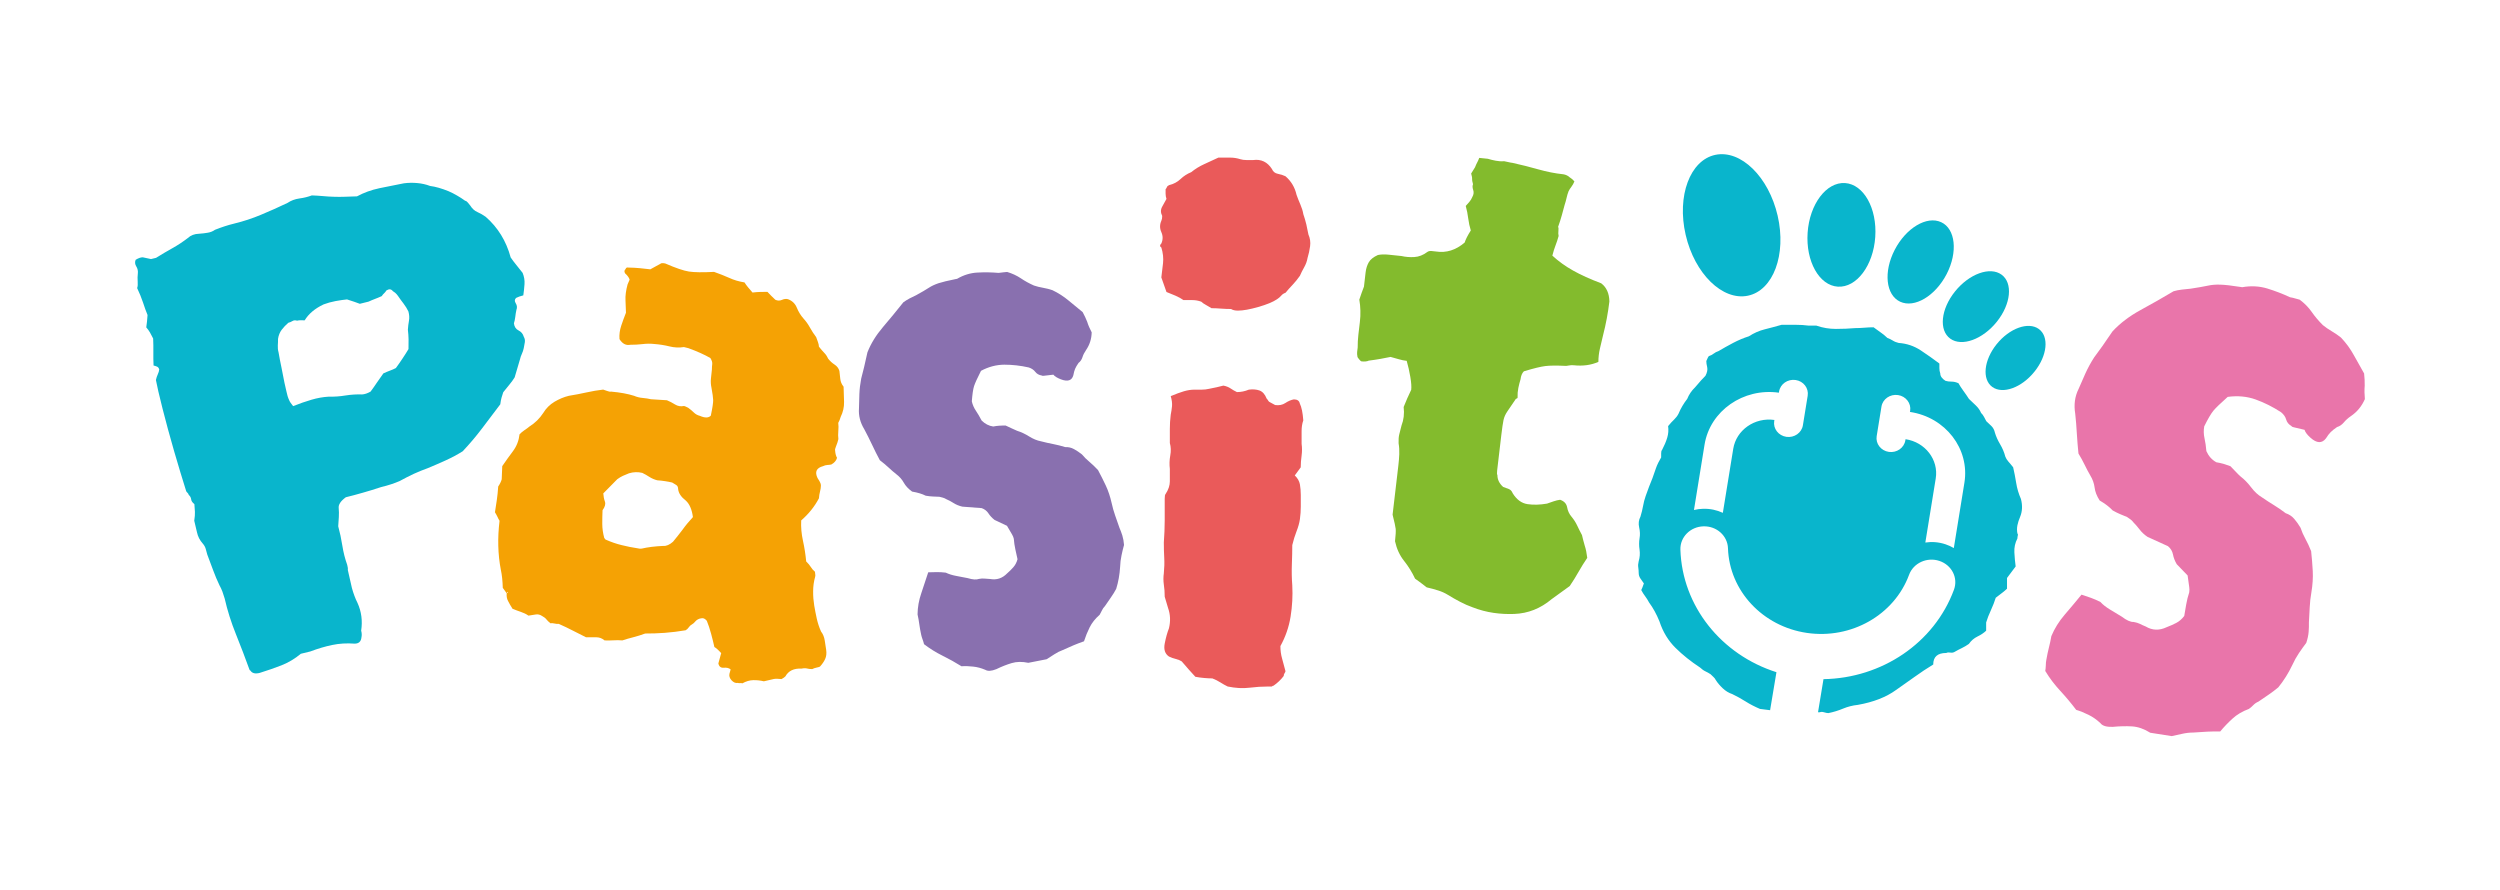
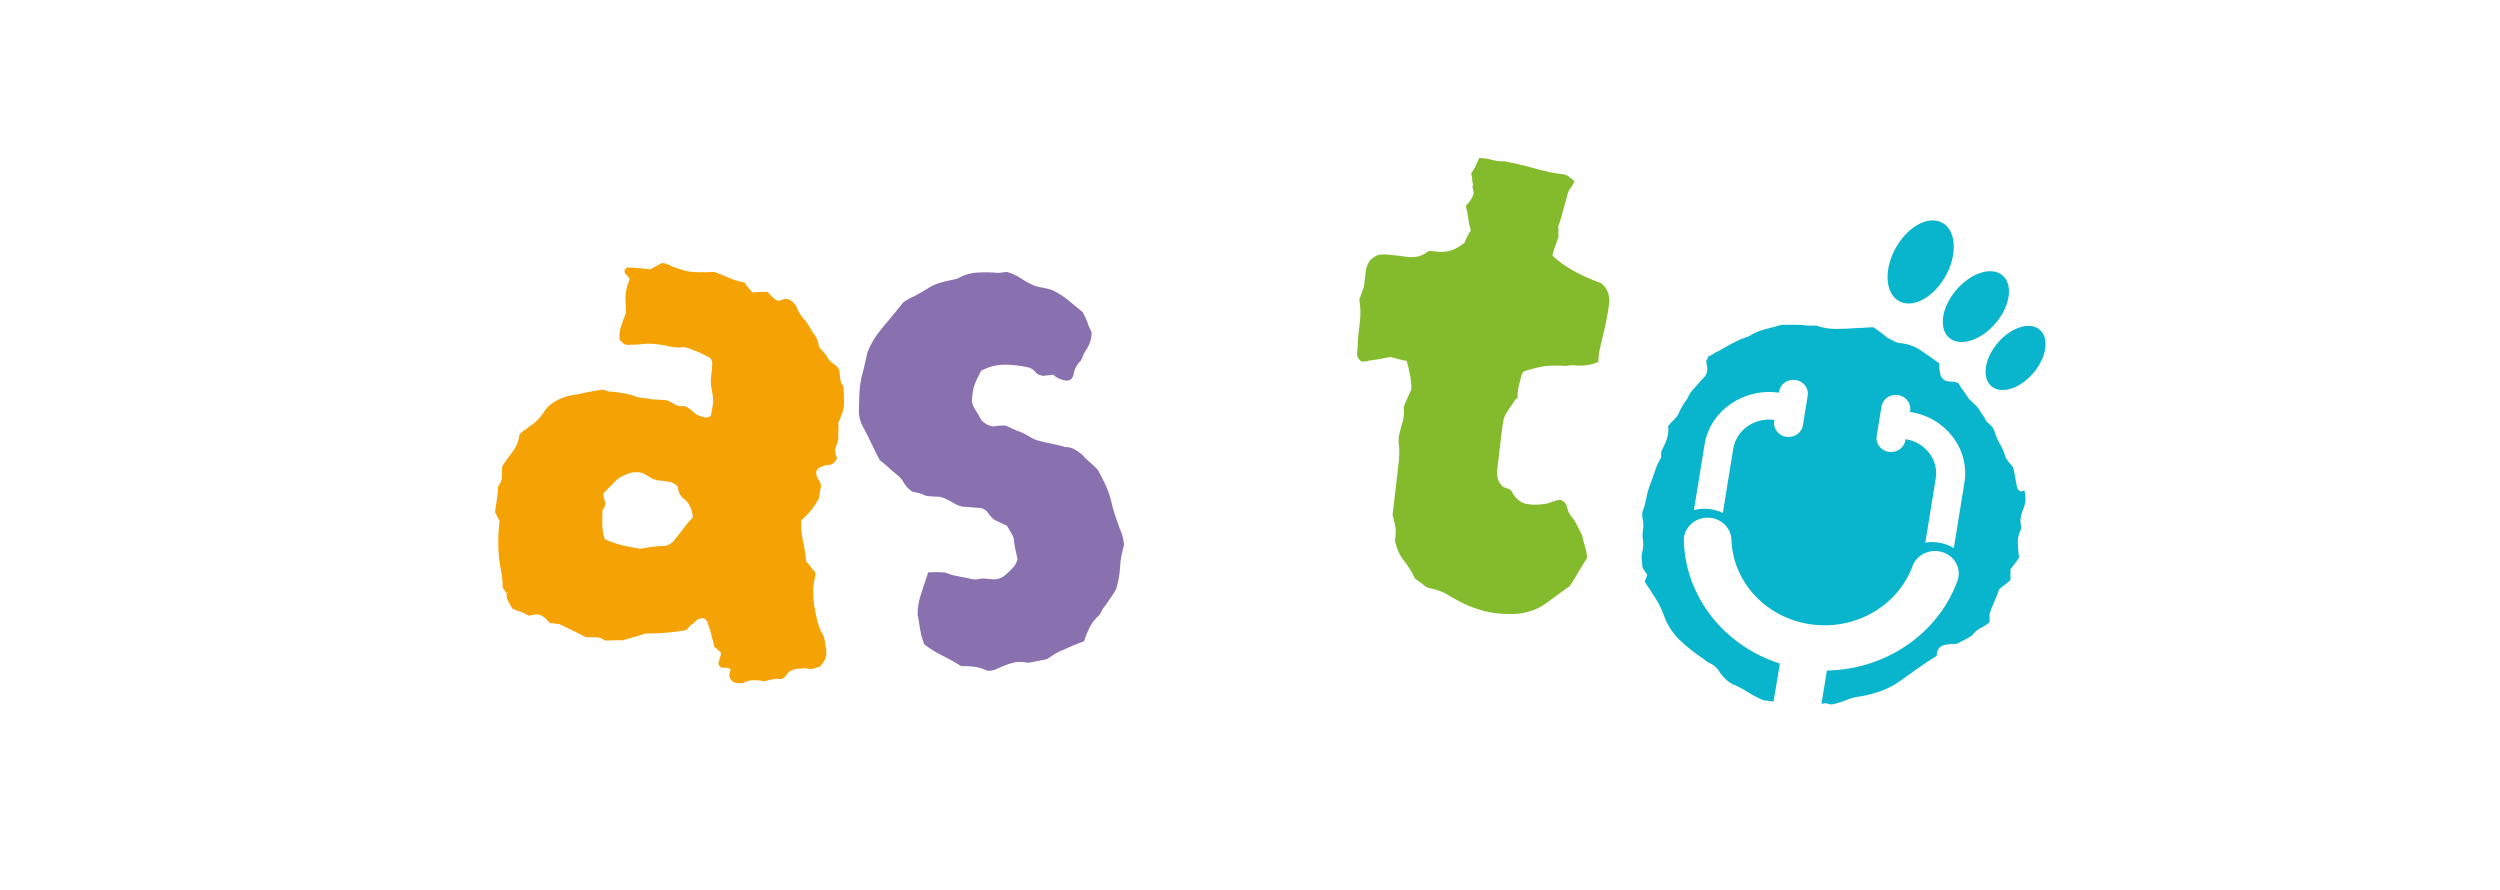
<svg xmlns="http://www.w3.org/2000/svg" id="Capa_1" x="0px" y="0px" viewBox="0 0 370.39 131.9" style="enable-background:new 0 0 370.39 131.9;" xml:space="preserve">
  <style type="text/css">	.st0{opacity:0.5;}	.st1{fill:#E35D3E;}	.st2{fill:#10A998;}	.st3{fill:#E975AA;}	.st4{fill:#E5A83D;}	.st5{fill:#85BBA2;}	.st6{fill:#6CC7EB;}	.st7{fill:#3B3969;}	.st8{fill:#09B5CC;}	.st9{fill:#F5A204;}	.st10{fill:#8970AF;}	.st11{fill:#EA5A5A;}	.st12{fill:#83BB2D;}	.st13{fill:#FFFFFF;}	.st14{opacity:0.4;fill:#09B5CC;}	.st15{clip-path:url(#SVGID_00000170261165772364091380000000604752857736900534_);}	.st16{clip-path:url(#SVGID_00000111154504742011568630000008686060882806747805_);}	.st17{clip-path:url(#SVGID_00000176036906787314474030000008303200348462821552_);}	.st18{clip-path:url(#SVGID_00000167375701968755392350000002720522563123852723_);}	.st19{clip-path:url(#SVGID_00000063618785267973754680000000934879402042818220_);}	.st20{clip-path:url(#SVGID_00000092437009063999753410000006473012328261020823_);}	.st21{clip-path:url(#SVGID_00000080912707685255510510000005425939191393055933_);}	.st22{clip-path:url(#SVGID_00000079468077329874153910000012262530140595909282_);}	.st23{clip-path:url(#SVGID_00000101787420344804666760000017842716023113990285_);}	.st24{clip-path:url(#SVGID_00000183932704932286117710000001876796345787332503_);}	.st25{fill:#F5A203;}	.st26{opacity:0.5;fill:#09B5CC;}	.st27{opacity:0.5;fill:#EA5A5A;}	.st28{opacity:0.5;fill:#83BB2D;}	.st29{opacity:0.5;fill:#CCCCCC;}	.st30{opacity:0.3;}	.st31{clip-path:url(#SVGID_00000096051672294984969270000011984244647591738006_);}	.st32{clip-path:url(#SVGID_00000097481747221461596860000015585737859346426547_);}	.st33{clip-path:url(#SVGID_00000101098179536384788410000007506034217562901140_);}	.st34{clip-path:url(#SVGID_00000106121110050811299620000014790981236039006632_);}	.st35{clip-path:url(#SVGID_00000060018448619851059300000003173807416665319071_);}	.st36{clip-path:url(#SVGID_00000181768846996263684430000015350338051409424311_);}	.st37{clip-path:url(#SVGID_00000011018419294037526610000003620695391650632108_);}	.st38{clip-path:url(#SVGID_00000149357979297460184370000013266211683422355880_);}	.st39{clip-path:url(#SVGID_00000042011952798584460690000006690913313722958247_);}	.st40{clip-path:url(#SVGID_00000053507033320942568590000012911181703551409559_);}	.st41{clip-path:url(#SVGID_00000066509179141773662760000007442354179578564775_);}	.st42{clip-path:url(#SVGID_00000079453716234676937350000001580665687269247633_);}	.st43{clip-path:url(#SVGID_00000085956524549268434220000013786209417495957170_);}	.st44{clip-path:url(#SVGID_00000133514996192813554070000015169972077114710912_);}	.st45{opacity:0.4;clip-path:url(#SVGID_00000000191950410803129530000002567113571355486616_);fill:#09B5CC;}</style>
  <g>
-     <path class="st8" d="M77.43,40.43c0.22,0.54,0.32,1.1,0.28,1.66c-0.04,0.57-0.1,1.12-0.18,1.67c-0.43,0.11-0.78,0.23-1.05,0.37  c-0.25,0.21-0.27,0.48-0.07,0.8c0.2,0.32,0.23,0.65,0.1,0.98c-0.07,0.32-0.13,0.66-0.17,1.05c-0.05,0.39-0.12,0.7-0.2,0.94  c0.06,0.51,0.29,0.86,0.69,1.06c0.4,0.2,0.65,0.51,0.77,0.93c0.15,0.26,0.2,0.53,0.16,0.8c-0.04,0.27-0.1,0.56-0.16,0.88  c-0.07,0.32-0.16,0.6-0.28,0.85c-0.12,0.25-0.22,0.54-0.29,0.85c-0.12,0.4-0.25,0.84-0.39,1.32c-0.14,0.48-0.27,0.92-0.39,1.32  c-0.21,0.35-0.48,0.71-0.79,1.09c-0.32,0.38-0.62,0.75-0.9,1.11c-0.09,0.25-0.17,0.51-0.25,0.79c-0.08,0.28-0.14,0.61-0.19,1  c-0.9,1.19-1.8,2.38-2.7,3.57c-0.9,1.19-1.86,2.32-2.87,3.39c-0.78,0.49-1.62,0.94-2.5,1.34c-0.88,0.4-1.78,0.79-2.67,1.16  c-0.7,0.25-1.39,0.53-2.07,0.84c-0.68,0.32-1.39,0.68-2.12,1.08c-0.41,0.18-0.83,0.33-1.25,0.47c-0.42,0.14-0.92,0.28-1.49,0.42  c-0.91,0.3-1.81,0.58-2.7,0.83c-0.89,0.26-1.73,0.48-2.51,0.67c-0.77,0.56-1.12,1.1-1.06,1.6c0.04,0.44,0.05,0.88,0.02,1.34  c-0.03,0.45-0.06,0.91-0.09,1.36c0.25,0.91,0.45,1.86,0.61,2.87c0.16,1.01,0.4,1.95,0.72,2.84c0.1,0.35,0.12,0.6,0.09,0.76  c0.11,0.42,0.21,0.86,0.3,1.32c0.09,0.46,0.19,0.9,0.3,1.32c0.11,0.42,0.24,0.82,0.38,1.19c0.14,0.38,0.29,0.73,0.46,1.06  c0.58,1.28,0.76,2.65,0.54,4.11c0.1,0.35,0.11,0.68,0.04,1c-0.06,0.61-0.4,0.92-1.01,0.92c-1.17-0.09-2.28-0.02-3.33,0.2  c-1.05,0.22-2.13,0.54-3.24,0.96l-1.4,0.34c-0.87,0.73-1.83,1.3-2.86,1.71c-1.04,0.4-2.12,0.78-3.25,1.13  c-0.65,0.16-1.1,0.05-1.35-0.34c-0.09-0.05-0.15-0.11-0.16-0.18c-0.62-1.71-1.28-3.45-1.99-5.21c-0.71-1.76-1.27-3.53-1.67-5.29  c-0.1-0.35-0.21-0.69-0.34-1.04c-0.13-0.34-0.27-0.64-0.42-0.9c-0.35-0.73-0.67-1.49-0.96-2.28c-0.29-0.79-0.58-1.55-0.86-2.3  c-0.08-0.28-0.15-0.56-0.23-0.84c-0.08-0.28-0.22-0.54-0.44-0.79c-0.44-0.49-0.73-1.05-0.86-1.69c-0.14-0.64-0.27-1.2-0.4-1.69  c0.08-0.54,0.12-0.98,0.1-1.31c-0.02-0.33-0.04-0.72-0.08-1.15c-0.29-0.23-0.45-0.46-0.48-0.72c-0.03-0.25-0.15-0.47-0.35-0.64  c-0.04-0.14-0.11-0.25-0.21-0.34c-0.1-0.09-0.16-0.17-0.18-0.24c-0.55-1.73-1.14-3.71-1.79-5.93c-0.64-2.22-1.21-4.32-1.71-6.29  c-0.5-1.96-0.82-3.38-0.98-4.23c0.07-0.31,0.16-0.6,0.28-0.85c0.12-0.25,0.19-0.49,0.21-0.72c-0.06-0.21-0.17-0.35-0.34-0.42  c-0.17-0.07-0.34-0.12-0.5-0.16c-0.03-0.66-0.04-1.33-0.03-2c0.01-0.67,0-1.34-0.03-2c-0.17-0.33-0.32-0.63-0.47-0.89  c-0.15-0.26-0.33-0.51-0.55-0.76c0.08-0.54,0.15-1.15,0.19-1.83c-0.22-0.54-0.45-1.16-0.67-1.85c-0.23-0.69-0.52-1.4-0.87-2.14  c0.09-0.24,0.11-0.57,0.08-0.97c-0.03-0.4-0.03-0.79,0.02-1.18c0.05-0.38-0.03-0.74-0.23-1.06c-0.2-0.32-0.23-0.65-0.09-0.98  c0.39-0.24,0.74-0.37,1.05-0.37c0.16,0.03,0.36,0.08,0.61,0.13s0.45,0.1,0.61,0.13l0.75-0.18c0.79-0.49,1.59-0.97,2.42-1.43  c0.83-0.46,1.59-0.97,2.29-1.51c0.43-0.4,0.98-0.61,1.66-0.63c0.45-0.03,0.88-0.08,1.28-0.15c0.4-0.06,0.77-0.21,1.09-0.44  c0.48-0.19,0.95-0.36,1.41-0.51c0.46-0.15,0.94-0.29,1.44-0.41c1.36-0.33,2.7-0.77,4-1.32c1.3-0.54,2.6-1.12,3.89-1.74  c0.52-0.35,1.11-0.57,1.77-0.66c0.67-0.09,1.27-0.24,1.83-0.45c0.54,0.02,1.08,0.05,1.63,0.1c0.55,0.05,1.09,0.09,1.63,0.1  c0.54,0.02,1.07,0.02,1.61,0c0.53-0.02,1.14-0.04,1.82-0.06c1-0.54,2.11-0.95,3.34-1.21c1.23-0.26,2.43-0.5,3.59-0.72  c0.67-0.09,1.33-0.1,2-0.04c0.67,0.06,1.3,0.2,1.9,0.43c0.79,0.1,1.71,0.36,2.74,0.78c0.43,0.19,0.86,0.4,1.26,0.64  c0.41,0.23,0.8,0.49,1.19,0.77c0.16,0.03,0.3,0.13,0.42,0.29c0.12,0.16,0.23,0.3,0.34,0.42c0.28,0.45,0.63,0.78,1.07,0.97  c0.43,0.19,0.84,0.43,1.22,0.7c1.8,1.57,3.04,3.58,3.7,6.02c0.26,0.38,0.56,0.78,0.89,1.18C76.9,39.76,77.19,40.11,77.43,40.43z   M60.51,46.15c-0.19-0.4-0.43-0.79-0.72-1.17c-0.29-0.38-0.57-0.75-0.83-1.14c-0.13-0.19-0.27-0.34-0.41-0.46  c-0.15-0.11-0.26-0.2-0.35-0.25c-0.24-0.31-0.55-0.35-0.95-0.1c-0.11,0.18-0.22,0.32-0.34,0.42c-0.13,0.11-0.24,0.25-0.35,0.42  c-0.34,0.16-0.67,0.29-0.98,0.41c-0.31,0.12-0.64,0.25-0.98,0.41l-1.29,0.32c-0.25-0.09-0.53-0.19-0.83-0.3  c-0.3-0.11-0.66-0.23-1.07-0.35c-0.52,0.05-1.09,0.14-1.71,0.25c-0.62,0.12-1.21,0.28-1.76,0.49c-1.29,0.61-2.22,1.4-2.8,2.36  c-0.47-0.03-0.85-0.02-1.13,0.05c-0.25-0.08-0.48-0.07-0.67,0.05c-0.2,0.12-0.4,0.21-0.62,0.26c-0.37,0.32-0.7,0.66-0.98,1.03  c-0.28,0.37-0.47,0.82-0.55,1.36c0,0.3,0,0.62-0.03,0.96c-0.02,0.34,0.01,0.69,0.11,1.04c0.12,0.72,0.26,1.44,0.42,2.19  c0.16,0.74,0.31,1.51,0.45,2.29c0.11,0.42,0.21,0.86,0.3,1.32c0.09,0.46,0.22,0.9,0.41,1.3c0.02,0.07,0.09,0.2,0.22,0.39  c0.13,0.19,0.25,0.35,0.36,0.47c0.97-0.39,1.88-0.7,2.73-0.95c0.85-0.25,1.69-0.4,2.52-0.45c0.85,0.02,1.69-0.04,2.53-0.18  c0.84-0.13,1.65-0.18,2.43-0.15c0.38-0.02,0.8-0.16,1.26-0.42c0.34-0.45,0.65-0.9,0.95-1.35c0.3-0.44,0.62-0.9,0.95-1.35  c0.34-0.16,0.67-0.29,0.98-0.41c0.31-0.11,0.6-0.24,0.87-0.38c0.34-0.46,0.67-0.93,0.99-1.42c0.33-0.49,0.62-0.95,0.88-1.39  c0.01-0.52,0.01-1.01,0.01-1.45c-0.01-0.45-0.04-0.92-0.1-1.43c0.03-0.45,0.08-0.89,0.16-1.32C60.67,47.1,60.64,46.64,60.51,46.15z  " />
    <path class="st9" d="M122.4,96.26c0.08,0.53,0.03,0.99-0.15,1.38c-0.18,0.39-0.44,0.76-0.77,1.12c-0.09,0.05-0.26,0.1-0.5,0.15  c-0.24,0.05-0.46,0.12-0.64,0.22c-0.31,0-0.57-0.03-0.78-0.09c-0.22-0.05-0.49-0.05-0.81,0.02c-1.13-0.06-1.93,0.32-2.39,1.15  c-0.11,0.12-0.3,0.25-0.57,0.4c-0.52-0.06-0.9-0.06-1.15-0.01c-0.24,0.05-0.73,0.16-1.47,0.34c-0.5-0.12-1.02-0.18-1.56-0.17  c-0.54,0.01-1.08,0.17-1.62,0.47c-0.14-0.04-0.26-0.05-0.34-0.03c-0.08,0.02-0.19,0.01-0.34-0.03c-0.32,0.06-0.63-0.07-0.93-0.39  c-0.29-0.33-0.39-0.66-0.3-1l0.17-0.61c-0.25-0.21-0.59-0.29-1.02-0.25c-0.43,0.04-0.7-0.17-0.8-0.64l0.42-1.53  c-0.18-0.19-0.34-0.36-0.49-0.5c-0.15-0.15-0.32-0.28-0.52-0.4c-0.14-0.62-0.3-1.28-0.49-1.98c-0.19-0.7-0.4-1.34-0.63-1.9  c-0.23-0.28-0.46-0.41-0.7-0.39c-0.23,0.02-0.44,0.07-0.62,0.17c-0.18,0.1-0.33,0.23-0.45,0.38c-0.12,0.15-0.27,0.28-0.45,0.38  c-0.18,0.1-0.34,0.24-0.46,0.43c-0.13,0.19-0.28,0.33-0.46,0.43c-1.04,0.18-2.08,0.3-3.09,0.38c-1.02,0.07-1.98,0.11-2.9,0.1  c-0.6,0.22-1.18,0.4-1.76,0.55c-0.58,0.15-1.12,0.3-1.62,0.47c-0.45-0.04-0.91-0.04-1.37-0.01c-0.47,0.03-0.89,0.03-1.27,0.01  c-0.37-0.31-0.77-0.46-1.19-0.46c-0.42,0-0.94,0-1.55,0c-0.61-0.3-1.25-0.62-1.92-0.97c-0.67-0.35-1.38-0.69-2.13-1.02  c-0.23,0.01-0.46,0-0.67-0.06c-0.22-0.05-0.4-0.06-0.57-0.03c-0.25-0.21-0.45-0.4-0.59-0.58c-0.14-0.18-0.35-0.34-0.61-0.48  c-0.32-0.22-0.65-0.3-0.97-0.24c-0.32,0.06-0.68,0.12-1.08,0.17c-0.32-0.23-0.69-0.41-1.11-0.55c-0.42-0.14-0.84-0.3-1.25-0.47  c-0.27-0.43-0.49-0.81-0.66-1.15c-0.18-0.33-0.24-0.72-0.2-1.14c-0.11-0.17-0.22-0.33-0.33-0.46c-0.12-0.14-0.2-0.25-0.25-0.34  c-0.03-1.02-0.12-1.92-0.29-2.69c-0.44-2.29-0.5-4.71-0.19-7.25c-0.11-0.17-0.21-0.36-0.3-0.57c-0.1-0.2-0.22-0.44-0.38-0.7  c0.1-0.63,0.19-1.24,0.28-1.84c0.09-0.6,0.15-1.25,0.2-1.97c0.25-0.37,0.43-0.73,0.52-1.07c0.04-0.72,0.07-1.36,0.08-1.95  c0.51-0.75,1.04-1.49,1.59-2.22c0.55-0.74,0.87-1.57,0.97-2.49c0.22-0.23,0.47-0.45,0.75-0.63s0.52-0.36,0.72-0.53  c0.83-0.52,1.51-1.19,2.04-2c0.42-0.7,0.98-1.25,1.66-1.66c0.69-0.41,1.4-0.71,2.14-0.89c0.88-0.14,1.75-0.31,2.61-0.5  c0.85-0.19,1.68-0.33,2.47-0.42c0.14,0.04,0.33,0.1,0.58,0.2c0.24,0.1,0.44,0.13,0.61,0.1c1.35,0.12,2.47,0.33,3.39,0.62  c0.41,0.18,0.84,0.28,1.29,0.32c0.45,0.04,0.85,0.1,1.21,0.19l2.37,0.15c0.41,0.17,0.81,0.38,1.21,0.63  c0.39,0.24,0.83,0.32,1.32,0.22c0.14,0.04,0.26,0.08,0.36,0.14c0.1,0.06,0.18,0.1,0.25,0.12c0.32,0.23,0.6,0.46,0.84,0.7  c0.24,0.24,0.54,0.41,0.9,0.5c0.75,0.33,1.29,0.32,1.62-0.03c0.25-1.17,0.36-1.95,0.35-2.31c-0.01-0.37-0.1-0.97-0.25-1.81  c-0.1-0.46-0.13-0.92-0.08-1.38c0.05-0.46,0.09-0.9,0.14-1.33c0-0.29,0.02-0.56,0.05-0.81c0.03-0.25-0.06-0.54-0.27-0.89  c-0.86-0.5-1.95-0.99-3.27-1.47l-0.65-0.16c-0.72,0.11-1.44,0.08-2.15-0.1c-0.72-0.18-1.49-0.3-2.31-0.36  c-0.52-0.06-1.08-0.05-1.67,0.02c-0.59,0.07-1.2,0.1-1.81,0.1c-0.65,0.13-1.18-0.15-1.61-0.84c-0.05-0.67,0.04-1.32,0.25-1.96  c0.21-0.64,0.45-1.29,0.71-1.95c-0.01-0.51-0.04-1.12-0.07-1.82c-0.04-0.7,0.07-1.49,0.31-2.38l0.3-0.69  c-0.03-0.15-0.12-0.32-0.26-0.5c-0.14-0.18-0.27-0.32-0.4-0.43c-0.16-0.26-0.14-0.47,0.06-0.64c0.06-0.2,0.19-0.28,0.41-0.23  c0.61,0.01,1.18,0.04,1.7,0.09c0.52,0.06,1.04,0.11,1.56,0.17l1.63-0.9c0.16-0.03,0.35-0.02,0.57,0.03  c1.57,0.68,2.74,1.08,3.52,1.2c0.77,0.12,2.01,0.14,3.72,0.05c0.77,0.27,1.51,0.56,2.23,0.88c0.71,0.33,1.47,0.55,2.28,0.68  c0.16,0.26,0.34,0.5,0.54,0.74c0.2,0.23,0.42,0.49,0.65,0.76c0.39-0.05,0.79-0.08,1.17-0.09c0.39-0.01,0.73-0.02,1.04-0.01  c0.35,0.38,0.74,0.77,1.17,1.17c0.34,0.16,0.66,0.16,0.97,0.02c0.31-0.14,0.6-0.18,0.89-0.11c0.63,0.23,1.07,0.65,1.32,1.26  c0.25,0.61,0.58,1.15,0.99,1.61c0.35,0.38,0.67,0.82,0.95,1.33c0.28,0.51,0.59,0.98,0.93,1.43c0.09,0.24,0.17,0.48,0.26,0.72  c0.09,0.24,0.14,0.47,0.15,0.69c0.28,0.36,0.54,0.66,0.78,0.91c0.24,0.24,0.43,0.53,0.57,0.85c0.28,0.36,0.6,0.66,0.96,0.89  c0.36,0.23,0.6,0.55,0.72,0.94c0.05,0.38,0.09,0.77,0.13,1.18c0.04,0.41,0.2,0.8,0.49,1.16c0.03,0.74,0.05,1.49,0.07,2.25  c0.02,0.77-0.15,1.51-0.5,2.22c-0.09,0.34-0.22,0.64-0.36,0.89c0.05,0.38,0.05,0.78,0.01,1.2c-0.04,0.43-0.04,0.83,0.01,1.2  l-0.14,0.51c-0.06,0.2-0.14,0.42-0.24,0.65c-0.1,0.23-0.14,0.42-0.1,0.57c0.03,0.44,0.13,0.8,0.28,1.05  c-0.11,0.41-0.4,0.74-0.85,0.99c-0.16,0.03-0.36,0.06-0.59,0.07c-0.23,0.02-0.44,0.07-0.62,0.17c-0.99,0.26-1.27,0.85-0.83,1.76  c0.05,0.09,0.14,0.24,0.28,0.45c0.13,0.21,0.21,0.43,0.22,0.65c0,0.29-0.05,0.59-0.13,0.9s-0.14,0.64-0.16,1  c-0.64,1.22-1.52,2.32-2.63,3.28c-0.05,1.01,0.04,2.01,0.26,3.01c0.22,1,0.38,2.02,0.48,3.07c0.3,0.29,0.53,0.57,0.69,0.83  c0.16,0.26,0.36,0.49,0.61,0.7c0.01,0.22,0.03,0.37,0.05,0.45c0.02,0.08,0.01,0.18-0.03,0.32c-0.19,0.68-0.29,1.39-0.29,2.11  c-0.01,0.73,0.05,1.43,0.16,2.12c0.12,0.68,0.24,1.34,0.38,1.95c0.14,0.62,0.34,1.25,0.63,1.9c0.28,0.36,0.47,0.81,0.55,1.34  C122.28,95.43,122.35,95.88,122.4,96.26z M75.25,87.7c-0.07-0.02-0.13,0.04-0.16,0.18C75.27,87.78,75.32,87.72,75.25,87.7z   M102.66,76.61c-0.15-1.13-0.5-1.94-1.05-2.44c-0.7-0.54-1.07-1.1-1.14-1.7c0-0.29-0.09-0.5-0.29-0.62  c-0.2-0.12-0.39-0.24-0.59-0.36c-0.29-0.07-0.63-0.14-1.04-0.2c-0.4-0.06-0.79-0.11-1.17-0.13c-0.43-0.11-0.82-0.28-1.18-0.51  c-0.36-0.23-0.7-0.43-1.04-0.59c-0.65-0.16-1.3-0.14-1.97,0.06c-0.34,0.13-0.65,0.26-0.91,0.38c-0.26,0.12-0.54,0.29-0.83,0.5  l-2.07,2.1c0.03,0.44,0.11,0.85,0.24,1.21c0.13,0.36,0.01,0.79-0.35,1.28c-0.03,0.65-0.04,1.32-0.04,2.01  c0,0.69,0.1,1.39,0.29,2.09c0.11,0.17,0.19,0.27,0.27,0.28c0.75,0.33,1.52,0.6,2.31,0.79c0.79,0.2,1.55,0.35,2.29,0.46  c0.29,0.07,0.51,0.09,0.67,0.06c0.9-0.21,1.97-0.35,3.21-0.4c0.45,0.04,0.93-0.17,1.44-0.62c0.45-0.54,0.92-1.14,1.41-1.78  C101.59,77.82,102.11,77.21,102.66,76.61z" />
    <path class="st10" d="M161.74,49.24c-0.02,0.97-0.3,1.85-0.84,2.63c-0.24,0.35-0.42,0.7-0.53,1.06c-0.12,0.36-0.31,0.64-0.58,0.84  c-0.24,0.35-0.41,0.64-0.51,0.88c-0.1,0.24-0.19,0.56-0.26,0.95c-0.22,0.79-0.84,0.99-1.87,0.59c-0.51-0.2-0.88-0.42-1.09-0.68  l-1.38,0.16c-0.15,0.03-0.27,0.02-0.36-0.04c-0.41-0.07-0.72-0.25-0.94-0.54c-0.22-0.29-0.54-0.51-0.97-0.65  c-1.24-0.28-2.44-0.41-3.62-0.41c-1.18,0.01-2.33,0.31-3.45,0.91c-0.55,1.08-0.89,1.84-1.03,2.27c-0.14,0.44-0.25,1.19-0.33,2.25  c0.11,0.5,0.31,0.96,0.6,1.39c0.29,0.43,0.57,0.91,0.85,1.45c0.5,0.5,1.08,0.8,1.72,0.89c0.3-0.06,0.61-0.1,0.91-0.12  c0.31-0.02,0.62-0.03,0.94-0.02c0.35,0.16,0.65,0.3,0.92,0.43c0.26,0.13,0.53,0.25,0.78,0.35c0.59,0.18,1.18,0.46,1.77,0.83  c0.59,0.37,1.17,0.61,1.75,0.72c0.66,0.17,1.28,0.31,1.86,0.42c0.57,0.11,1.15,0.26,1.74,0.44c0.47-0.02,0.9,0.08,1.3,0.3  c0.4,0.22,0.79,0.48,1.17,0.78c0.32,0.38,0.69,0.76,1.13,1.12c0.43,0.36,0.85,0.77,1.26,1.21c0.4,0.74,0.78,1.51,1.15,2.29  c0.37,0.79,0.65,1.64,0.86,2.57c0.14,0.64,0.31,1.26,0.52,1.85c0.21,0.59,0.42,1.2,0.64,1.83c0.15,0.34,0.29,0.72,0.43,1.15  c0.13,0.42,0.21,0.89,0.25,1.4c-0.13,0.47-0.26,0.98-0.37,1.53c-0.12,0.55-0.19,1.12-0.21,1.72c-0.07,1.13-0.26,2.22-0.58,3.25  c-0.22,0.42-0.48,0.84-0.78,1.27c-0.3,0.43-0.6,0.86-0.89,1.29c-0.19,0.19-0.34,0.4-0.45,0.65c-0.11,0.24-0.22,0.45-0.33,0.63  c-0.66,0.58-1.15,1.2-1.48,1.86c-0.33,0.66-0.61,1.35-0.84,2.07c-0.51,0.18-1.02,0.37-1.52,0.58c-0.5,0.21-1.04,0.45-1.61,0.71  c-0.44,0.16-0.86,0.37-1.27,0.64c-0.41,0.27-0.79,0.51-1.14,0.73l-2.71,0.53c-0.91-0.19-1.73-0.18-2.46,0.04  c-0.74,0.22-1.5,0.52-2.28,0.9c-0.72,0.29-1.26,0.32-1.63,0.1c-0.61-0.26-1.21-0.42-1.81-0.48c-0.6-0.07-1.18-0.09-1.72-0.05  c-0.91-0.57-1.85-1.09-2.82-1.57c-0.97-0.48-1.88-1.05-2.73-1.7c-0.05-0.22-0.12-0.44-0.21-0.69c-0.09-0.24-0.16-0.47-0.21-0.69  c-0.12-0.57-0.22-1.09-0.28-1.57c-0.06-0.47-0.15-0.96-0.26-1.46c0.01-1.05,0.19-2.09,0.55-3.13c0.36-1.04,0.7-2.08,1.03-3.11  c0.47-0.02,0.9-0.03,1.29-0.03c0.39,0,0.83,0.02,1.31,0.08c0.44,0.21,0.94,0.37,1.52,0.48c0.57,0.11,1.15,0.22,1.72,0.33  c0.76,0.23,1.31,0.26,1.67,0.12c0.3-0.06,0.57-0.07,0.81-0.05c0.24,0.03,0.52,0.05,0.84,0.06c0.98,0.18,1.82-0.1,2.53-0.83  c0.33-0.29,0.64-0.59,0.92-0.91c0.28-0.32,0.49-0.71,0.62-1.19c-0.09-0.43-0.2-0.91-0.32-1.45c-0.12-0.54-0.19-1.06-0.23-1.58  c-0.05-0.21-0.13-0.42-0.25-0.62c-0.12-0.2-0.25-0.42-0.38-0.65c-0.13-0.23-0.26-0.45-0.38-0.65l-1.84-0.87  c-0.38-0.3-0.69-0.63-0.92-0.99c-0.24-0.36-0.57-0.61-0.99-0.76l-2.87-0.22c-0.5-0.12-0.93-0.3-1.29-0.53  c-0.36-0.23-0.72-0.42-1.07-0.57c-0.18-0.11-0.36-0.19-0.52-0.23c-0.17-0.04-0.33-0.08-0.5-0.13c-0.32-0.01-0.63-0.02-0.95-0.04  c-0.32-0.01-0.68-0.05-1.09-0.12c-0.53-0.27-1.2-0.47-2.02-0.61c-0.56-0.41-0.97-0.85-1.23-1.32c-0.26-0.47-0.62-0.88-1.09-1.24  c-0.38-0.3-0.77-0.63-1.16-1c-0.4-0.37-0.83-0.73-1.3-1.09c-0.4-0.74-0.78-1.5-1.15-2.29c-0.37-0.78-0.75-1.55-1.15-2.29  c-0.61-1-0.87-2.03-0.79-3.09c0.01-0.67,0.03-1.39,0.06-2.14c0.03-0.75,0.12-1.51,0.27-2.29c0.26-0.95,0.57-2.24,0.92-3.87  c0.5-1.29,1.27-2.54,2.3-3.75c1.03-1.21,2.04-2.43,3.02-3.67c0.27-0.2,0.58-0.39,0.93-0.58c0.35-0.18,0.67-0.34,0.96-0.47  c0.84-0.46,1.47-0.83,1.88-1.1c0.41-0.27,0.89-0.49,1.44-0.68c0.55-0.18,1.39-0.38,2.52-0.61l0.23-0.04  c0.97-0.57,1.99-0.88,3.03-0.93c1.05-0.06,2.09-0.04,3.13,0.05c0.23-0.04,0.47-0.07,0.74-0.09c0.27-0.02,0.44-0.03,0.52-0.05  c0.75,0.22,1.43,0.54,2.03,0.94c0.6,0.41,1.24,0.76,1.94,1.07c0.42,0.14,0.88,0.26,1.37,0.34c0.49,0.09,0.95,0.2,1.37,0.35  c0.88,0.42,1.68,0.94,2.4,1.54c0.72,0.6,1.41,1.17,2.08,1.71c0.26,0.47,0.48,0.95,0.67,1.43C161.23,48.19,161.46,48.7,161.74,49.24  z" />
-     <path class="st11" d="M193.85,34.74c0.25,0.56,0.33,1.14,0.25,1.74c-0.08,0.6-0.21,1.18-0.38,1.74c-0.08,0.48-0.25,0.94-0.5,1.38  c-0.25,0.44-0.46,0.86-0.63,1.26c-0.34,0.48-0.69,0.92-1.07,1.32c-0.38,0.4-0.74,0.8-1.07,1.2c-0.25,0.08-0.46,0.22-0.63,0.42  c-0.17,0.2-0.38,0.38-0.63,0.54c-0.59,0.4-1.51,0.78-2.77,1.14c-1.26,0.36-2.27,0.54-3.02,0.54c-0.42,0-0.76-0.08-1.01-0.24  c-0.5,0-1.01-0.02-1.51-0.06c-0.5-0.04-0.97-0.06-1.39-0.06c-0.25-0.16-0.53-0.32-0.82-0.48c-0.3-0.16-0.53-0.32-0.69-0.48  c-0.42-0.16-0.86-0.24-1.32-0.24c-0.46,0-0.9,0-1.32,0c-0.34-0.24-0.74-0.46-1.2-0.66c-0.46-0.2-0.9-0.38-1.32-0.54l-0.76-2.16  c0.08-0.64,0.17-1.34,0.25-2.1c0.08-0.76,0-1.53-0.25-2.33c-0.25-0.16-0.25-0.36,0-0.6c0.25-0.56,0.25-1.12,0-1.68  c-0.25-0.56-0.25-1.12,0-1.68c0.08-0.16,0.13-0.4,0.13-0.72c-0.25-0.48-0.25-0.94,0-1.38c0.25-0.44,0.46-0.82,0.63-1.14  c-0.08-0.24-0.13-0.5-0.13-0.78c0-0.28,0-0.5,0-0.66c0.08-0.08,0.15-0.18,0.19-0.3c0.04-0.12,0.15-0.22,0.32-0.3  c0.67-0.16,1.24-0.46,1.7-0.9c0.46-0.44,0.99-0.78,1.58-1.02c0.59-0.48,1.24-0.88,1.95-1.2c0.71-0.32,1.41-0.64,2.08-0.96  c0.67,0,1.26,0,1.76,0c0.5,0,1.01,0.08,1.51,0.24c0.25,0.08,0.55,0.12,0.88,0.12c0.33,0,0.67,0,1.01,0  c1.17-0.16,2.1,0.28,2.77,1.32c0.17,0.4,0.46,0.64,0.88,0.72c0.42,0.08,0.8,0.2,1.13,0.36c0.84,0.72,1.39,1.64,1.64,2.75  c0.17,0.48,0.36,0.96,0.57,1.44c0.21,0.48,0.36,0.96,0.44,1.44c0.17,0.48,0.31,0.98,0.44,1.5  C193.66,33.76,193.76,34.26,193.85,34.74z M193.09,62.28c-0.17,0.48-0.25,1.02-0.25,1.62c0,0.6,0,1.22,0,1.86  c0.08,0.56,0.08,1.14,0,1.74c-0.08,0.6-0.13,1.18-0.13,1.74l-0.88,1.2c0.42,0.4,0.67,0.84,0.76,1.32c0.08,0.48,0.13,1,0.13,1.56  c0,0.56,0,1.14,0,1.74c0,0.6-0.04,1.22-0.13,1.86c-0.08,0.56-0.25,1.16-0.5,1.8c-0.25,0.64-0.46,1.32-0.63,2.04  c0,0.8-0.02,1.74-0.06,2.81c-0.04,1.08-0.02,2.14,0.06,3.17c0.08,1.52,0,3.05-0.25,4.61c-0.25,1.56-0.76,3.01-1.51,4.37  c0,0.64,0.08,1.26,0.25,1.85c0.17,0.6,0.33,1.22,0.5,1.86c0,0.08-0.04,0.18-0.13,0.3c-0.08,0.12-0.13,0.26-0.13,0.42  c-0.42,0.56-0.93,1.04-1.51,1.44c-0.08,0-0.17,0.04-0.25,0.12h-0.5c-0.93,0-1.87,0.06-2.83,0.18c-0.97,0.12-2.04,0.06-3.21-0.18  c-0.34-0.16-0.69-0.36-1.07-0.6c-0.38-0.24-0.78-0.44-1.2-0.6c-0.34,0-0.74-0.02-1.2-0.06c-0.46-0.04-0.9-0.1-1.32-0.18  c-0.67-0.72-1.34-1.48-2.02-2.28c-0.25-0.16-0.55-0.28-0.88-0.36c-0.34-0.08-0.67-0.2-1.01-0.36c-0.59-0.4-0.8-1.04-0.63-1.92  c0.17-0.88,0.38-1.63,0.63-2.27c0.25-1.04,0.21-2.04-0.13-2.99l-0.5-1.68c0-0.64-0.04-1.24-0.13-1.8c-0.08-0.56-0.08-1.12,0-1.68  c0.08-0.8,0.1-1.56,0.06-2.28c-0.04-0.72-0.06-1.48-0.06-2.28c0.08-1.12,0.13-2.22,0.13-3.29c0-1.08,0-2.14,0-3.17  c0-0.4,0.04-0.64,0.13-0.72c0.42-0.64,0.63-1.26,0.63-1.86s0-1.22,0-1.86c-0.08-0.64-0.06-1.3,0.06-1.97  c0.13-0.68,0.1-1.3-0.06-1.86c0-0.72,0-1.42,0-2.09c0-0.68,0.04-1.38,0.13-2.1c0.08-0.4,0.15-0.82,0.19-1.26  c0.04-0.44-0.02-0.94-0.19-1.5c0.76-0.32,1.41-0.56,1.95-0.72c0.55-0.16,1.07-0.24,1.57-0.24c0.33,0,0.69,0,1.07,0  c0.38,0,0.73-0.04,1.07-0.12c0.84-0.16,1.55-0.32,2.14-0.48c0.42,0.08,0.78,0.22,1.07,0.42c0.29,0.2,0.61,0.38,0.94,0.54  c0.59,0,1.18-0.12,1.76-0.36c0.59-0.08,1.11-0.04,1.57,0.12c0.46,0.16,0.82,0.56,1.07,1.2c0.08,0.08,0.15,0.16,0.19,0.24  c0.04,0.08,0.1,0.16,0.19,0.24l0.88,0.48c0.59,0.08,1.09-0.02,1.51-0.3c0.42-0.28,0.84-0.46,1.26-0.54c0.5,0,0.8,0.2,0.88,0.6  C192.84,60.32,193.01,61.16,193.09,62.28z" />
    <path class="st12" d="M235.16,82.65c-0.47,0.69-0.9,1.39-1.3,2.09c-0.39,0.7-0.83,1.4-1.3,2.09l-2.68,1.94  c-1.64,1.38-3.48,2.11-5.52,2.19c-1.02,0.04-2.05-0.01-3.08-0.16c-1.03-0.15-2.07-0.42-3.12-0.83c-0.6-0.21-1.21-0.48-1.84-0.81  c-0.63-0.33-1.23-0.67-1.81-1.03c-0.44-0.27-0.92-0.49-1.44-0.65c-0.53-0.17-1.09-0.32-1.7-0.46c-0.21-0.17-0.47-0.36-0.75-0.58  c-0.29-0.21-0.61-0.45-0.97-0.71c-0.44-0.94-0.98-1.81-1.62-2.62c-0.65-0.81-1.1-1.78-1.35-2.92c0.1-0.88,0.13-1.49,0.1-1.83  c-0.04-0.34-0.19-1.04-0.46-2.11l0.85-7.25c0.07-0.58,0.12-1.15,0.14-1.71c0.02-0.55-0.01-1.09-0.1-1.62  c-0.02-0.52,0.01-0.96,0.1-1.32c0.08-0.36,0.19-0.79,0.33-1.3c0.33-0.85,0.44-1.77,0.32-2.75c0.33-0.85,0.71-1.7,1.12-2.55  c0.05-0.44,0.01-1.07-0.13-1.9c-0.14-0.83-0.32-1.63-0.54-2.39c-0.39-0.04-0.77-0.12-1.14-0.23c-0.38-0.11-0.79-0.23-1.25-0.35  c-0.48,0.1-0.98,0.19-1.5,0.29c-0.52,0.09-1.09,0.18-1.73,0.26c-0.25,0.12-0.6,0.16-1.07,0.11c-0.08-0.01-0.2-0.11-0.37-0.32  c-0.17-0.2-0.25-0.34-0.24-0.41c-0.05-0.23-0.06-0.45-0.04-0.67c0.03-0.22,0.05-0.44,0.08-0.66c-0.01-0.59,0.03-1.22,0.1-1.88  c0.08-0.66,0.15-1.28,0.22-1.87c0.07-0.59,0.1-1.16,0.08-1.71c-0.01-0.56-0.07-1.1-0.16-1.63c0.12-0.36,0.24-0.7,0.35-1.02  c0.11-0.32,0.23-0.62,0.34-0.91l0.24-2.09c0.07-0.59,0.23-1.09,0.47-1.51c0.24-0.42,0.69-0.78,1.35-1.08  c0.48-0.1,1.01-0.11,1.59-0.05c0.58,0.06,1.21,0.13,1.91,0.2c0.61,0.14,1.25,0.19,1.91,0.15c0.67-0.04,1.3-0.29,1.9-0.74  c0.17-0.13,0.39-0.18,0.66-0.15c0.27,0.03,0.48,0.05,0.64,0.07c1.53,0.24,2.95-0.21,4.25-1.33c0.13-0.43,0.43-1.03,0.91-1.79  c-0.17-0.54-0.3-1.12-0.38-1.76c-0.08-0.64-0.2-1.26-0.37-1.87c0.18-0.2,0.36-0.41,0.54-0.61c0.18-0.2,0.32-0.45,0.44-0.73  c0.2-0.35,0.24-0.7,0.12-1.04c-0.12-0.35-0.12-0.62-0.02-0.84c-0.11-0.38-0.16-0.65-0.14-0.79c0.02-0.15-0.03-0.41-0.14-0.79  c0.09-0.14,0.19-0.29,0.29-0.47c0.1-0.17,0.19-0.33,0.29-0.47c0.11-0.28,0.21-0.51,0.31-0.69c0.1-0.17,0.2-0.4,0.31-0.69l1.27,0.13  c0.38,0.12,0.77,0.21,1.19,0.29c0.42,0.08,0.82,0.11,1.22,0.07c0.15,0.02,0.34,0.06,0.57,0.12c0.23,0.06,0.46,0.1,0.69,0.13  c1.29,0.29,2.56,0.6,3.81,0.96c1.25,0.35,2.48,0.6,3.72,0.73c0.15,0.02,0.32,0.07,0.51,0.16c0.18,0.09,0.31,0.18,0.38,0.26  c0.29,0.18,0.54,0.39,0.74,0.63c-0.11,0.29-0.26,0.55-0.44,0.79c-0.19,0.24-0.33,0.47-0.43,0.68c-0.11,0.29-0.21,0.61-0.29,0.97  c-0.08,0.36-0.18,0.72-0.3,1.08c-0.14,0.51-0.28,1.01-0.41,1.51c-0.14,0.5-0.32,1.08-0.55,1.72c0.07,0.08,0.08,0.27,0.05,0.56  c-0.03,0.29-0.03,0.55,0.03,0.78c-0.14,0.5-0.29,0.97-0.46,1.4c-0.17,0.43-0.32,0.93-0.47,1.51c0.91,0.84,1.94,1.58,3.07,2.21  c1.13,0.64,2.52,1.27,4.17,1.89c0.79,0.6,1.19,1.5,1.21,2.69c-0.2,1.68-0.51,3.36-0.94,5.02c-0.16,0.65-0.31,1.3-0.46,1.95  c-0.15,0.65-0.23,1.31-0.23,1.98c-1.07,0.48-2.3,0.65-3.68,0.5c-0.23-0.02-0.47-0.01-0.71,0.04c-0.24,0.05-0.44,0.07-0.59,0.05  c-1.24-0.06-2.2-0.05-2.87,0.03c-0.67,0.08-1.74,0.34-3.19,0.78c-0.27,0.27-0.43,0.66-0.49,1.17c-0.13,0.43-0.24,0.86-0.33,1.3  c-0.09,0.44-0.13,0.92-0.11,1.43c-0.01,0.07-0.1,0.14-0.26,0.19c-0.57,0.83-0.99,1.45-1.27,1.87c-0.28,0.41-0.47,0.84-0.56,1.28  c-0.09,0.44-0.2,1.17-0.32,2.19l-0.62,5.27c-0.04,0.37-0.03,0.59,0.04,0.67c0,0.67,0.28,1.25,0.85,1.76  c0.3,0.11,0.58,0.21,0.84,0.31c0.26,0.1,0.45,0.31,0.57,0.62c0.59,0.95,1.32,1.49,2.21,1.62c0.88,0.13,1.84,0.1,2.88-0.08  c0.32-0.11,0.65-0.23,0.98-0.34c0.32-0.11,0.65-0.19,0.96-0.23c0.6,0.21,0.94,0.58,1.04,1.11c0.09,0.53,0.31,1,0.65,1.4  c0.34,0.41,0.62,0.84,0.84,1.31c0.22,0.47,0.45,0.94,0.71,1.41c0.1,0.46,0.24,0.97,0.4,1.54  C234.96,81.35,235.08,81.97,235.16,82.65z" />
-     <path class="st3" d="M350.37,59.13c-0.46,1.05-1.14,1.89-2.07,2.52c-0.41,0.28-0.76,0.59-1.05,0.94c-0.29,0.34-0.62,0.57-1,0.68  c-0.41,0.28-0.73,0.53-0.95,0.76c-0.22,0.22-0.46,0.53-0.7,0.92c-0.59,0.77-1.35,0.74-2.29-0.1c-0.47-0.42-0.77-0.81-0.88-1.17  l-1.57-0.37c-0.18-0.03-0.3-0.09-0.37-0.19c-0.41-0.24-0.67-0.56-0.78-0.96c-0.11-0.41-0.37-0.77-0.76-1.09  c-1.22-0.79-2.47-1.42-3.75-1.88c-1.28-0.46-2.66-0.59-4.15-0.39c-1.07,0.95-1.78,1.64-2.13,2.06c-0.34,0.42-0.8,1.19-1.35,2.31  c-0.1,0.59-0.09,1.17,0.04,1.75c0.13,0.58,0.22,1.22,0.28,1.92c0.33,0.74,0.82,1.29,1.48,1.65c0.35,0.06,0.7,0.13,1.05,0.23  c0.34,0.1,0.69,0.22,1.03,0.35c0.31,0.31,0.58,0.59,0.81,0.84c0.23,0.25,0.46,0.48,0.7,0.69c0.56,0.43,1.08,0.97,1.56,1.6  c0.48,0.64,1.01,1.13,1.58,1.47c0.65,0.45,1.26,0.84,1.83,1.19c0.57,0.35,1.14,0.74,1.7,1.17c0.51,0.17,0.94,0.45,1.28,0.85  c0.34,0.4,0.65,0.83,0.93,1.31c0.18,0.55,0.42,1.1,0.73,1.66c0.31,0.57,0.59,1.17,0.84,1.81c0.11,0.96,0.18,1.95,0.24,2.95  c0.05,1-0.02,2.05-0.2,3.13c-0.13,0.75-0.22,1.5-0.25,2.22c-0.04,0.73-0.08,1.47-0.12,2.24c0.01,0.43,0,0.9-0.04,1.42  c-0.04,0.51-0.16,1.05-0.35,1.62c-0.35,0.46-0.71,0.97-1.08,1.51c-0.37,0.55-0.7,1.14-0.99,1.78c-0.57,1.2-1.26,2.3-2.07,3.3  c-0.43,0.36-0.9,0.72-1.41,1.07c-0.51,0.35-1.03,0.7-1.54,1.05c-0.3,0.13-0.55,0.3-0.77,0.53c-0.22,0.22-0.43,0.41-0.64,0.55  c-0.97,0.36-1.78,0.84-2.42,1.43c-0.65,0.59-1.26,1.22-1.83,1.91c-0.63-0.01-1.27,0-1.91,0.03c-0.64,0.03-1.33,0.07-2.06,0.13  c-0.54,0-1.1,0.06-1.67,0.19c-0.57,0.13-1.09,0.24-1.55,0.34l-3.18-0.5c-0.9-0.57-1.8-0.88-2.69-0.94  c-0.9-0.05-1.85-0.03-2.87,0.07c-0.91,0.03-1.52-0.15-1.81-0.54c-0.55-0.52-1.13-0.93-1.76-1.24c-0.63-0.31-1.24-0.56-1.84-0.74  c-0.74-0.98-1.53-1.92-2.37-2.83c-0.84-0.91-1.58-1.88-2.21-2.93c0.04-0.25,0.07-0.53,0.08-0.83c0-0.3,0.03-0.58,0.08-0.83  c0.12-0.67,0.24-1.28,0.38-1.81c0.14-0.54,0.26-1.1,0.36-1.69c0.47-1.13,1.13-2.19,1.98-3.18c0.85-0.99,1.68-1.98,2.49-2.97  c0.51,0.17,0.98,0.33,1.41,0.48c0.43,0.15,0.89,0.36,1.39,0.61c0.38,0.41,0.86,0.78,1.44,1.13c0.57,0.35,1.15,0.7,1.72,1.04  c0.72,0.55,1.31,0.81,1.77,0.79c0.35,0.06,0.66,0.15,0.9,0.27c0.25,0.13,0.54,0.26,0.88,0.4c0.99,0.59,2.02,0.62,3.11,0.1  c0.48-0.18,0.95-0.39,1.4-0.62c0.45-0.23,0.85-0.58,1.2-1.04c0.09-0.5,0.19-1.07,0.29-1.7c0.11-0.63,0.26-1.23,0.45-1.8  c0.04-0.25,0.04-0.51,0-0.78c-0.04-0.27-0.09-0.55-0.12-0.86c-0.04-0.31-0.08-0.59-0.12-0.86l-1.61-1.67  c-0.28-0.47-0.47-0.96-0.56-1.45c-0.1-0.49-0.34-0.89-0.74-1.22l-3.03-1.38c-0.49-0.33-0.88-0.7-1.17-1.09  c-0.3-0.39-0.6-0.74-0.91-1.05c-0.15-0.2-0.3-0.35-0.46-0.46c-0.16-0.11-0.32-0.22-0.49-0.34c-0.34-0.14-0.68-0.28-1.01-0.42  c-0.34-0.14-0.72-0.33-1.13-0.56c-0.46-0.5-1.1-0.99-1.92-1.47c-0.43-0.67-0.68-1.31-0.75-1.93c-0.08-0.61-0.29-1.21-0.64-1.78  c-0.28-0.48-0.55-0.99-0.82-1.55c-0.27-0.56-0.58-1.12-0.93-1.7c-0.1-0.96-0.18-1.95-0.24-2.95c-0.06-1-0.13-1.98-0.24-2.95  c-0.22-1.33-0.06-2.55,0.5-3.67c0.31-0.73,0.64-1.49,1.01-2.3c0.36-0.8,0.8-1.6,1.3-2.38c0.7-0.92,1.61-2.2,2.71-3.84  c1.11-1.2,2.5-2.26,4.15-3.16c1.65-0.9,3.29-1.83,4.9-2.79c0.38-0.11,0.8-0.2,1.27-0.25c0.46-0.06,0.88-0.1,1.25-0.13  c1.12-0.17,1.96-0.32,2.52-0.44c0.57-0.13,1.19-0.18,1.87-0.16c0.68,0.02,1.68,0.13,3,0.34l0.26,0.04  c1.31-0.23,2.54-0.16,3.71,0.19c1.16,0.36,2.29,0.79,3.38,1.3c0.27,0.04,0.55,0.11,0.85,0.2c0.3,0.09,0.5,0.14,0.58,0.16  c0.72,0.54,1.32,1.15,1.79,1.83c0.47,0.68,1.02,1.32,1.64,1.94c0.4,0.32,0.84,0.63,1.34,0.92c0.49,0.29,0.94,0.6,1.34,0.92  c0.77,0.81,1.41,1.69,1.92,2.63c0.52,0.94,1.02,1.84,1.51,2.69c0.07,0.61,0.1,1.22,0.09,1.82  C350.29,57.78,350.31,58.43,350.37,59.13z" />
    <g>
-       <path class="st8" d="M298.71,71.55c-0.13-0.81-0.28-1.59-0.45-2.32c-0.26-0.32-0.49-0.61-0.71-0.85   c-0.21-0.24-0.36-0.49-0.45-0.73c-0.17-0.65-0.43-1.26-0.77-1.83c-0.34-0.57-0.6-1.14-0.77-1.71c-0.09-0.41-0.26-0.73-0.51-0.98   c-0.26-0.25-0.51-0.49-0.77-0.73c-0.08-0.16-0.19-0.37-0.32-0.61c-0.13-0.25-0.28-0.45-0.45-0.61c-0.17-0.41-0.43-0.77-0.77-1.1   c-0.34-0.32-0.68-0.65-1.03-0.98c-0.26-0.41-0.54-0.81-0.84-1.22c-0.3-0.41-0.53-0.77-0.71-1.1c-0.34-0.16-0.69-0.24-1.03-0.24   c-0.34,0-0.64-0.04-0.9-0.12c-0.51-0.32-0.77-0.69-0.77-1.1c-0.09-0.24-0.13-0.51-0.13-0.79c0-0.28,0-0.51,0-0.67   c-0.86-0.65-1.78-1.3-2.76-1.95c-0.99-0.65-2.08-1.02-3.27-1.1c-0.34-0.08-0.64-0.2-0.9-0.37c-0.26-0.16-0.51-0.28-0.77-0.37   c-0.34-0.32-0.66-0.59-0.96-0.79c-0.3-0.2-0.66-0.47-1.09-0.79c-0.43,0-0.88,0.02-1.35,0.06c-0.47,0.04-0.92,0.06-1.35,0.06   c-0.94,0.08-1.9,0.12-2.89,0.12c-0.98,0-1.95-0.16-2.89-0.49h-1.16c-0.6-0.08-1.24-0.12-1.93-0.12c-0.69,0-1.37,0-2.05,0   c-0.85,0.24-1.69,0.47-2.5,0.67c-0.81,0.2-1.61,0.55-2.37,1.04c-0.77,0.24-1.54,0.57-2.31,0.97c-0.77,0.41-1.5,0.81-2.18,1.22   c-0.26,0.08-0.49,0.2-0.71,0.37c-0.21,0.16-0.45,0.29-0.71,0.37c-0.09,0.08-0.21,0.33-0.38,0.73c0,0.24,0.04,0.55,0.13,0.91   c0.08,0.37,0,0.79-0.26,1.28c-0.17,0.16-0.39,0.39-0.64,0.67c-0.26,0.29-0.56,0.63-0.9,1.04c-0.51,0.49-0.9,1.06-1.16,1.71   c-0.26,0.33-0.49,0.67-0.71,1.04c-0.22,0.37-0.41,0.75-0.58,1.16c-0.17,0.33-0.39,0.61-0.64,0.85c-0.26,0.24-0.56,0.57-0.9,0.98   c0.08,0.57,0.04,1.14-0.13,1.71c-0.17,0.57-0.43,1.18-0.77,1.83c-0.09,0.08-0.13,0.24-0.13,0.49c0,0.24,0,0.45,0,0.61   c-0.34,0.57-0.6,1.1-0.77,1.59c-0.17,0.49-0.34,0.98-0.51,1.46c-0.17,0.41-0.34,0.83-0.51,1.28c-0.17,0.45-0.34,0.92-0.51,1.4   c-0.17,0.49-0.3,0.98-0.38,1.46c-0.09,0.49-0.21,1.02-0.39,1.59c-0.26,0.49-0.32,1.02-0.19,1.59c0.13,0.57,0.15,1.1,0.06,1.59   c-0.09,0.57-0.09,1.14,0,1.71c0.08,0.57,0.04,1.14-0.13,1.71c-0.08,0.33-0.11,0.63-0.06,0.92c0.04,0.29,0.06,0.55,0.06,0.79   c0,0.33,0.09,0.61,0.26,0.85c0.17,0.24,0.34,0.49,0.51,0.73c-0.17,0.49-0.3,0.81-0.39,0.98c0.17,0.33,0.36,0.63,0.58,0.92   c0.21,0.29,0.41,0.59,0.58,0.92c0.6,0.81,1.11,1.75,1.54,2.81c0.51,1.55,1.3,2.85,2.37,3.91c1.07,1.06,2.29,2.03,3.66,2.93   c0.26,0.24,0.51,0.43,0.77,0.55c0.26,0.12,0.51,0.26,0.77,0.43c0.17,0.16,0.32,0.3,0.45,0.43c0.13,0.12,0.24,0.26,0.32,0.43   c0.26,0.41,0.6,0.81,1.03,1.22c0.43,0.41,0.9,0.69,1.41,0.86c0.68,0.33,1.35,0.69,1.99,1.1c0.64,0.41,1.35,0.77,2.12,1.1   c0.53,0.06,1.02,0.13,1.5,0.19l0.94-5.63c-8.16-2.59-13.96-9.77-14.23-18.16c-0.06-1.85,1.47-3.4,3.42-3.45   c1.95-0.06,3.57,1.4,3.63,3.25c0.21,6.3,5.13,11.58,11.7,12.54s12.93-2.66,15.13-8.61c0.64-1.75,2.66-2.67,4.49-2.06   c1.84,0.61,2.81,2.52,2.16,4.27c-2.92,7.92-10.72,13.11-19.33,13.25l-0.81,4.91c0.08,0,0.17,0.01,0.26,0   c0.17-0.08,0.39-0.08,0.64,0c0.26,0.08,0.47,0.12,0.64,0.12c0.77-0.16,1.5-0.38,2.18-0.67c0.68-0.28,1.41-0.47,2.18-0.55   c2.31-0.41,4.19-1.14,5.65-2.2c0.94-0.65,1.86-1.3,2.76-1.95c0.9-0.65,1.82-1.26,2.76-1.83c0-1.14,0.64-1.71,1.93-1.71   c0.17-0.08,0.36-0.1,0.58-0.06c0.21,0.04,0.4,0.02,0.58-0.06c0.43-0.24,0.81-0.45,1.16-0.61c0.34-0.16,0.68-0.37,1.03-0.61   c0.34-0.49,0.77-0.85,1.28-1.1c0.51-0.25,0.94-0.53,1.28-0.86v-1.22c0.17-0.57,0.41-1.18,0.71-1.83c0.3-0.65,0.53-1.26,0.71-1.83   c0.43-0.32,0.77-0.59,1.03-0.79c0.26-0.2,0.47-0.39,0.64-0.55v-1.59l1.28-1.71c-0.09-0.65-0.15-1.34-0.19-2.08   c-0.04-0.73,0.11-1.42,0.45-2.07c0-0.16,0.02-0.3,0.06-0.43c0.04-0.12,0.02-0.22-0.06-0.3c-0.08-0.41-0.08-0.81,0-1.22   c0.09-0.41,0.21-0.81,0.39-1.22c0.34-0.81,0.39-1.71,0.13-2.68C299.07,73.14,298.84,72.37,298.71,71.55z M267.82,58.63l-0.71,4.38   c-0.18,1.12-1.28,1.88-2.45,1.71c-1.17-0.17-1.98-1.22-1.8-2.33l0.03-0.17c-2.92-0.42-5.65,1.49-6.1,4.27l-1.54,9.49   c-0.88-0.41-1.88-0.63-2.93-0.6c-0.47,0.01-0.92,0.08-1.35,0.18l1.57-9.69c0.81-5,5.75-8.44,11.01-7.69l0.03-0.17   c0.18-1.12,1.28-1.88,2.45-1.71C267.2,56.47,268,57.51,267.82,58.63z M291.04,71.51l-1.57,9.69c-0.38-0.23-0.79-0.41-1.23-0.56   c-0.99-0.33-2.01-0.41-2.99-0.26l1.54-9.49c0.45-2.77-1.55-5.38-4.47-5.82l-0.03,0.17c-0.18,1.12-1.28,1.88-2.45,1.71   c-1.17-0.17-1.98-1.22-1.8-2.33l0.71-4.38c0.18-1.12,1.28-1.88,2.45-1.71c1.17,0.17,1.98,1.22,1.8,2.33l-0.03,0.17   C288.24,61.81,291.85,66.51,291.04,71.51z" />
+       <path class="st8" d="M298.71,71.55c-0.13-0.81-0.28-1.59-0.45-2.32c-0.26-0.32-0.49-0.61-0.71-0.85   c-0.21-0.24-0.36-0.49-0.45-0.73c-0.17-0.65-0.43-1.26-0.77-1.83c-0.34-0.57-0.6-1.14-0.77-1.71c-0.09-0.41-0.26-0.73-0.51-0.98   c-0.26-0.25-0.51-0.49-0.77-0.73c-0.08-0.16-0.19-0.37-0.32-0.61c-0.13-0.25-0.28-0.45-0.45-0.61c-0.17-0.41-0.43-0.77-0.77-1.1   c-0.34-0.32-0.68-0.65-1.03-0.98c-0.26-0.41-0.54-0.81-0.84-1.22c-0.3-0.41-0.53-0.77-0.71-1.1c-0.34-0.16-0.69-0.24-1.03-0.24   c-0.34,0-0.64-0.04-0.9-0.12c-0.51-0.32-0.77-0.69-0.77-1.1c-0.09-0.24-0.13-0.51-0.13-0.79c0-0.28,0-0.51,0-0.67   c-0.86-0.65-1.78-1.3-2.76-1.95c-0.99-0.65-2.08-1.02-3.27-1.1c-0.34-0.08-0.64-0.2-0.9-0.37c-0.26-0.16-0.51-0.28-0.77-0.37   c-0.34-0.32-0.66-0.59-0.96-0.79c-0.3-0.2-0.66-0.47-1.09-0.79c-0.43,0-0.88,0.02-1.35,0.06c-0.47,0.04-0.92,0.06-1.35,0.06   c-0.94,0.08-1.9,0.12-2.89,0.12c-0.98,0-1.95-0.16-2.89-0.49h-1.16c-0.6-0.08-1.24-0.12-1.93-0.12c-0.69,0-1.37,0-2.05,0   c-0.85,0.24-1.69,0.47-2.5,0.67c-0.81,0.2-1.61,0.55-2.37,1.04c-0.77,0.24-1.54,0.57-2.31,0.97c-0.77,0.41-1.5,0.81-2.18,1.22   c-0.26,0.08-0.49,0.2-0.71,0.37c-0.21,0.16-0.45,0.29-0.71,0.37c-0.09,0.08-0.21,0.33-0.38,0.73c0,0.24,0.04,0.55,0.13,0.91   c0.08,0.37,0,0.79-0.26,1.28c-0.17,0.16-0.39,0.39-0.64,0.67c-0.26,0.29-0.56,0.63-0.9,1.04c-0.51,0.49-0.9,1.06-1.16,1.71   c-0.26,0.33-0.49,0.67-0.71,1.04c-0.22,0.37-0.41,0.75-0.58,1.16c-0.17,0.33-0.39,0.61-0.64,0.85c-0.26,0.24-0.56,0.57-0.9,0.98   c0.08,0.57,0.04,1.14-0.13,1.71c-0.17,0.57-0.43,1.18-0.77,1.83c-0.09,0.08-0.13,0.24-0.13,0.49c0,0.24,0,0.45,0,0.61   c-0.34,0.57-0.6,1.1-0.77,1.59c-0.17,0.49-0.34,0.98-0.51,1.46c-0.17,0.45-0.34,0.92-0.51,1.4   c-0.17,0.49-0.3,0.98-0.38,1.46c-0.09,0.49-0.21,1.02-0.39,1.59c-0.26,0.49-0.32,1.02-0.19,1.59c0.13,0.57,0.15,1.1,0.06,1.59   c-0.09,0.57-0.09,1.14,0,1.71c0.08,0.57,0.04,1.14-0.13,1.71c-0.08,0.33-0.11,0.63-0.06,0.92c0.04,0.29,0.06,0.55,0.06,0.79   c0,0.33,0.09,0.61,0.26,0.85c0.17,0.24,0.34,0.49,0.51,0.73c-0.17,0.49-0.3,0.81-0.39,0.98c0.17,0.33,0.36,0.63,0.58,0.92   c0.21,0.29,0.41,0.59,0.58,0.92c0.6,0.81,1.11,1.75,1.54,2.81c0.51,1.55,1.3,2.85,2.37,3.91c1.07,1.06,2.29,2.03,3.66,2.93   c0.26,0.24,0.51,0.43,0.77,0.55c0.26,0.12,0.51,0.26,0.77,0.43c0.17,0.16,0.32,0.3,0.45,0.43c0.13,0.12,0.24,0.26,0.32,0.43   c0.26,0.41,0.6,0.81,1.03,1.22c0.43,0.41,0.9,0.69,1.41,0.86c0.68,0.33,1.35,0.69,1.99,1.1c0.64,0.41,1.35,0.77,2.12,1.1   c0.53,0.06,1.02,0.13,1.5,0.19l0.94-5.63c-8.16-2.59-13.96-9.77-14.23-18.16c-0.06-1.85,1.47-3.4,3.42-3.45   c1.95-0.06,3.57,1.4,3.63,3.25c0.21,6.3,5.13,11.58,11.7,12.54s12.93-2.66,15.13-8.61c0.64-1.75,2.66-2.67,4.49-2.06   c1.84,0.61,2.81,2.52,2.16,4.27c-2.92,7.92-10.72,13.11-19.33,13.25l-0.81,4.91c0.08,0,0.17,0.01,0.26,0   c0.17-0.08,0.39-0.08,0.64,0c0.26,0.08,0.47,0.12,0.64,0.12c0.77-0.16,1.5-0.38,2.18-0.67c0.68-0.28,1.41-0.47,2.18-0.55   c2.31-0.41,4.19-1.14,5.65-2.2c0.94-0.65,1.86-1.3,2.76-1.95c0.9-0.65,1.82-1.26,2.76-1.83c0-1.14,0.64-1.71,1.93-1.71   c0.17-0.08,0.36-0.1,0.58-0.06c0.21,0.04,0.4,0.02,0.58-0.06c0.43-0.24,0.81-0.45,1.16-0.61c0.34-0.16,0.68-0.37,1.03-0.61   c0.34-0.49,0.77-0.85,1.28-1.1c0.51-0.25,0.94-0.53,1.28-0.86v-1.22c0.17-0.57,0.41-1.18,0.71-1.83c0.3-0.65,0.53-1.26,0.71-1.83   c0.43-0.32,0.77-0.59,1.03-0.79c0.26-0.2,0.47-0.39,0.64-0.55v-1.59l1.28-1.71c-0.09-0.65-0.15-1.34-0.19-2.08   c-0.04-0.73,0.11-1.42,0.45-2.07c0-0.16,0.02-0.3,0.06-0.43c0.04-0.12,0.02-0.22-0.06-0.3c-0.08-0.41-0.08-0.81,0-1.22   c0.09-0.41,0.21-0.81,0.39-1.22c0.34-0.81,0.39-1.71,0.13-2.68C299.07,73.14,298.84,72.37,298.71,71.55z M267.82,58.63l-0.71,4.38   c-0.18,1.12-1.28,1.88-2.45,1.71c-1.17-0.17-1.98-1.22-1.8-2.33l0.03-0.17c-2.92-0.42-5.65,1.49-6.1,4.27l-1.54,9.49   c-0.88-0.41-1.88-0.63-2.93-0.6c-0.47,0.01-0.92,0.08-1.35,0.18l1.57-9.69c0.81-5,5.75-8.44,11.01-7.69l0.03-0.17   c0.18-1.12,1.28-1.88,2.45-1.71C267.2,56.47,268,57.51,267.82,58.63z M291.04,71.51l-1.57,9.69c-0.38-0.23-0.79-0.41-1.23-0.56   c-0.99-0.33-2.01-0.41-2.99-0.26l1.54-9.49c0.45-2.77-1.55-5.38-4.47-5.82l-0.03,0.17c-0.18,1.12-1.28,1.88-2.45,1.71   c-1.17-0.17-1.98-1.22-1.8-2.33l0.71-4.38c0.18-1.12,1.28-1.88,2.45-1.71c1.17,0.17,1.98,1.22,1.8,2.33l-0.03,0.17   C288.24,61.81,291.85,66.51,291.04,71.51z" />
      <path class="st8" d="M302.06,48.74c-1.55-1.12-4.35-0.11-6.25,2.26c-1.9,2.37-2.19,5.2-0.64,6.33c1.55,1.12,4.35,0.11,6.25-2.27   C303.33,52.69,303.61,49.86,302.06,48.74z" />
      <path class="st8" d="M288.94,50.17c1.71,1.24,4.8,0.12,6.9-2.5c2.1-2.62,2.41-5.74,0.7-6.98c-1.71-1.24-4.8-0.12-6.9,2.5   C287.54,45.81,287.23,48.93,288.94,50.17z" />
      <path class="st8" d="M281.52,44.7c2.13,0.99,5.21-0.85,6.89-4.1c1.68-3.26,1.31-6.7-0.81-7.68c-2.13-0.99-5.21,0.85-6.89,4.1   C279.03,40.27,279.39,43.71,281.52,44.7z" />
-       <path class="st8" d="M272.29,42.47c2.77,0.17,5.25-3.12,5.54-7.36c0.29-4.24-1.71-7.81-4.48-7.99c-2.77-0.17-5.25,3.12-5.54,7.36   C267.52,38.72,269.53,42.3,272.29,42.47z" />
-       <path class="st8" d="M258.96,43.81c3.76-0.78,5.74-6.09,4.41-11.85c-1.33-5.76-5.45-9.8-9.22-9.02   c-3.76,0.78-5.74,6.09-4.41,11.85C251.07,40.55,255.2,44.59,258.96,43.81z" />
    </g>
  </g>
</svg>